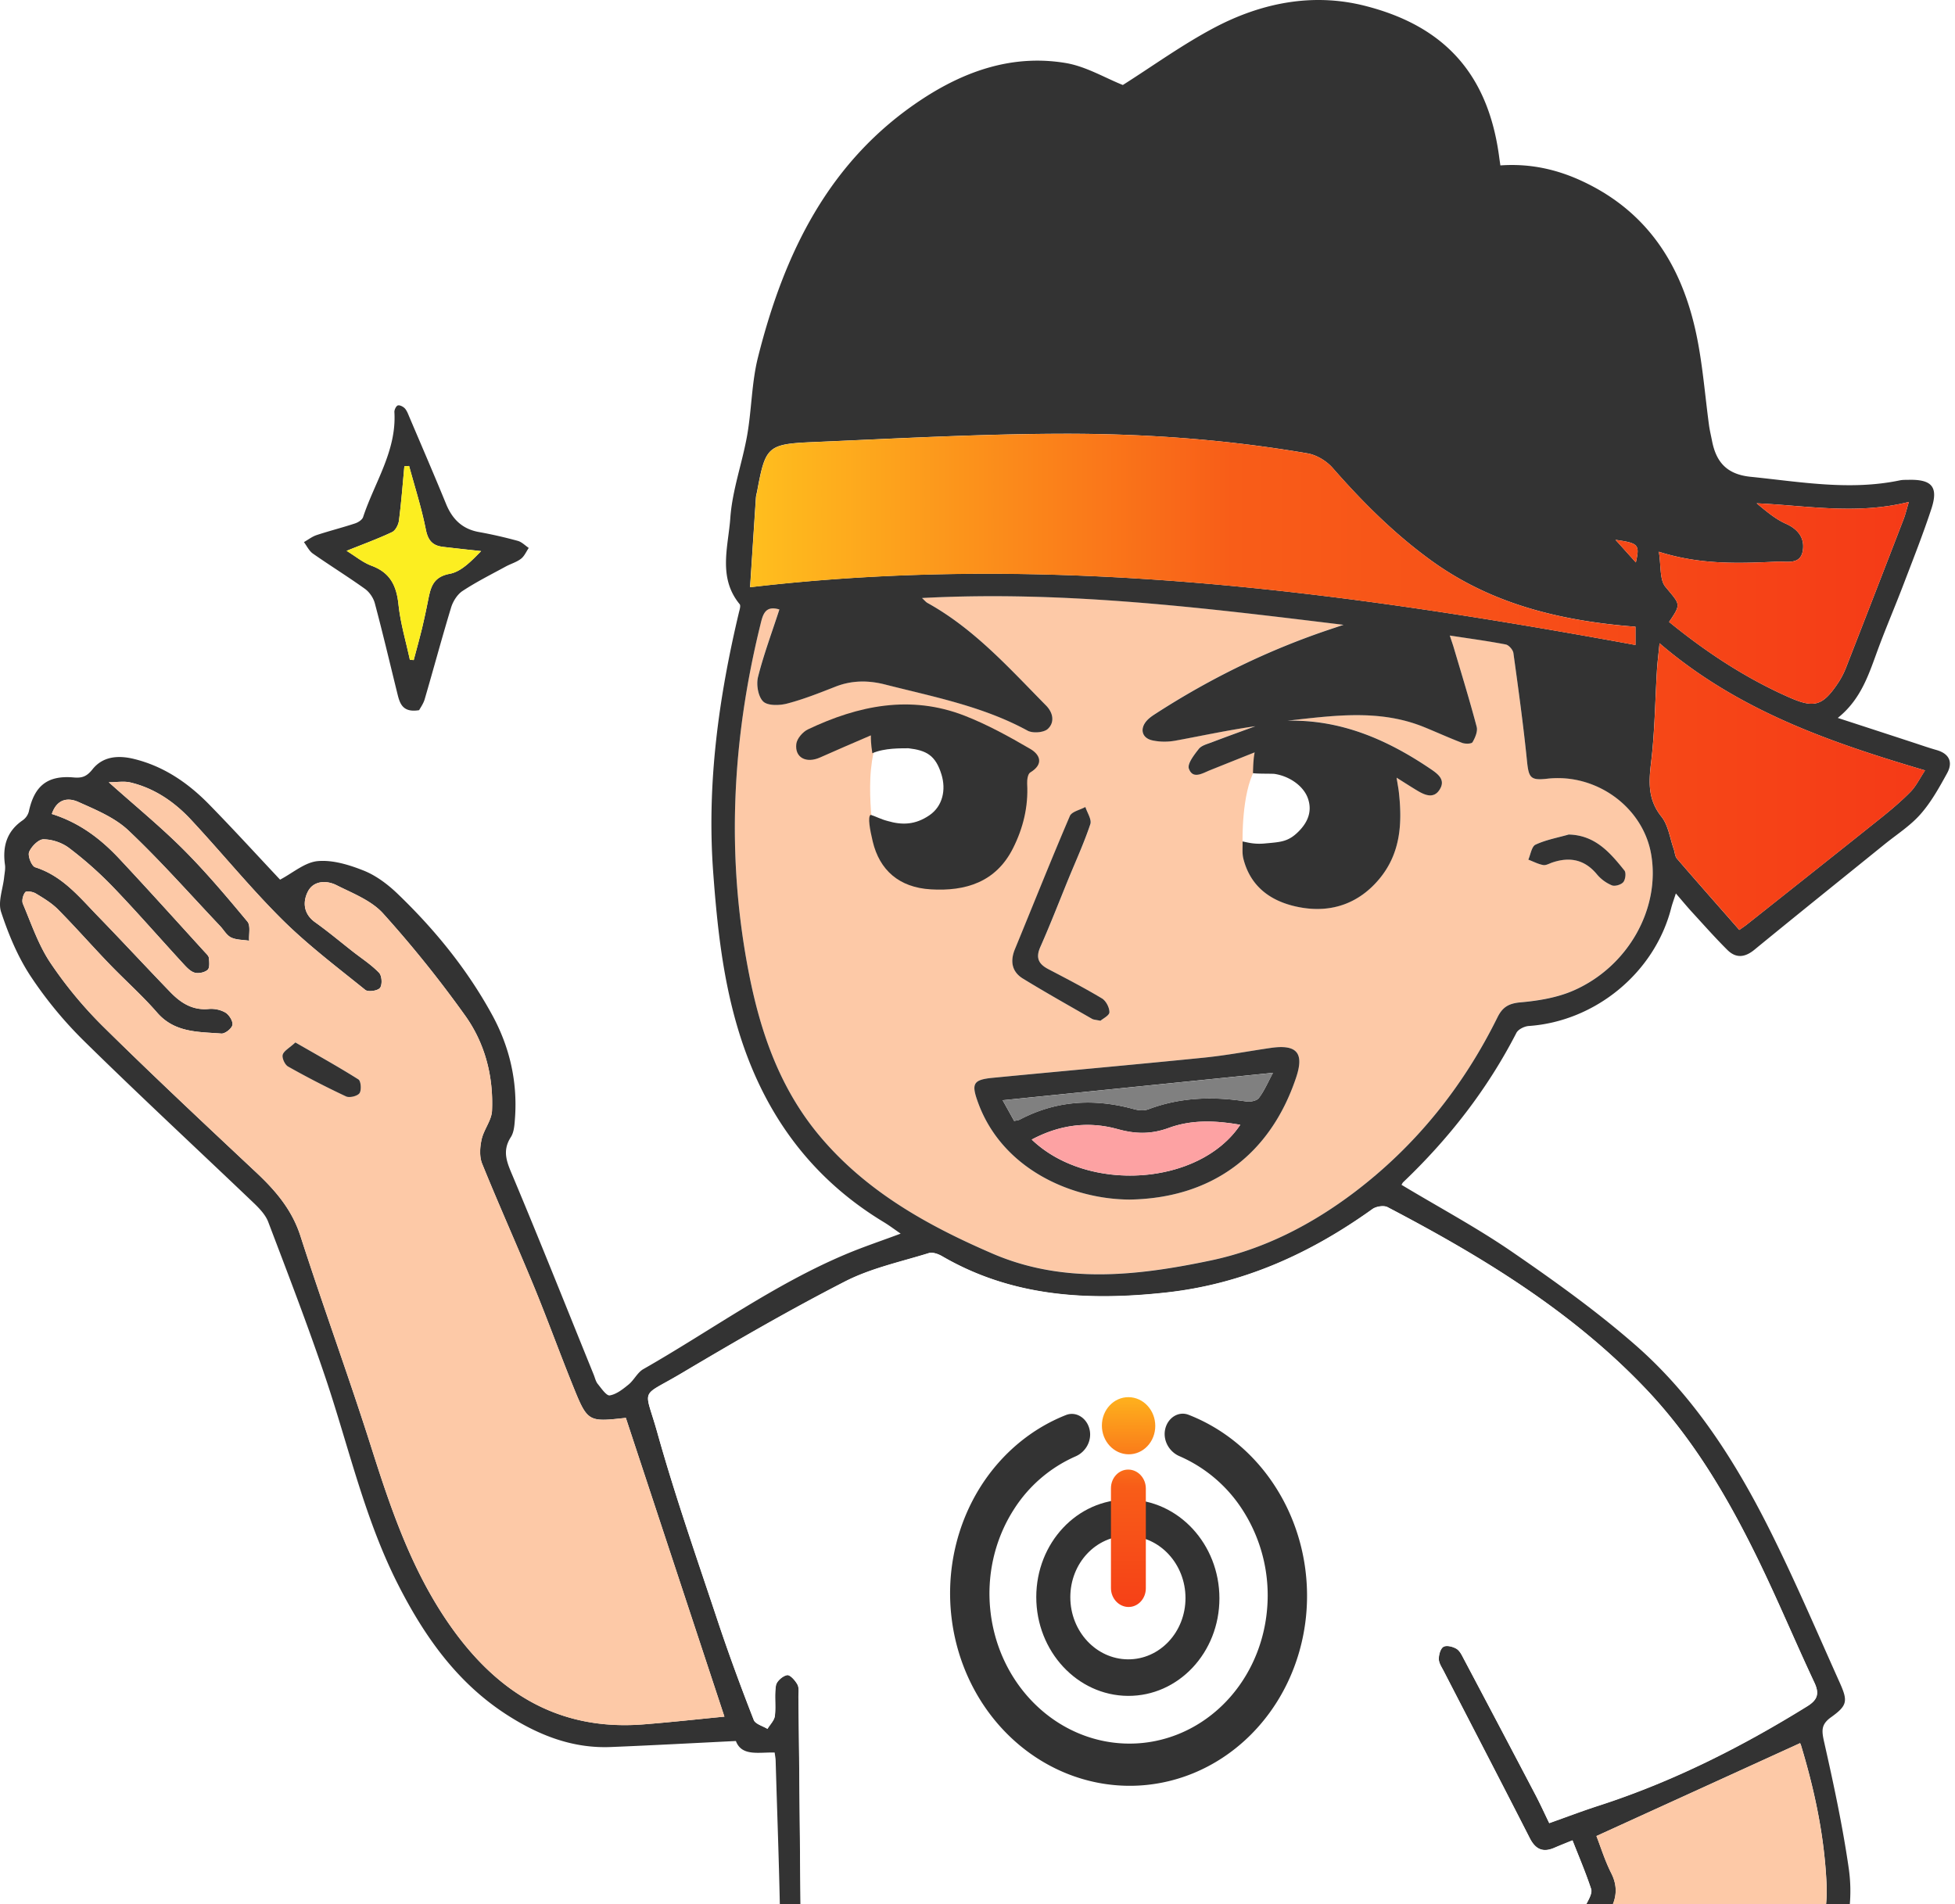
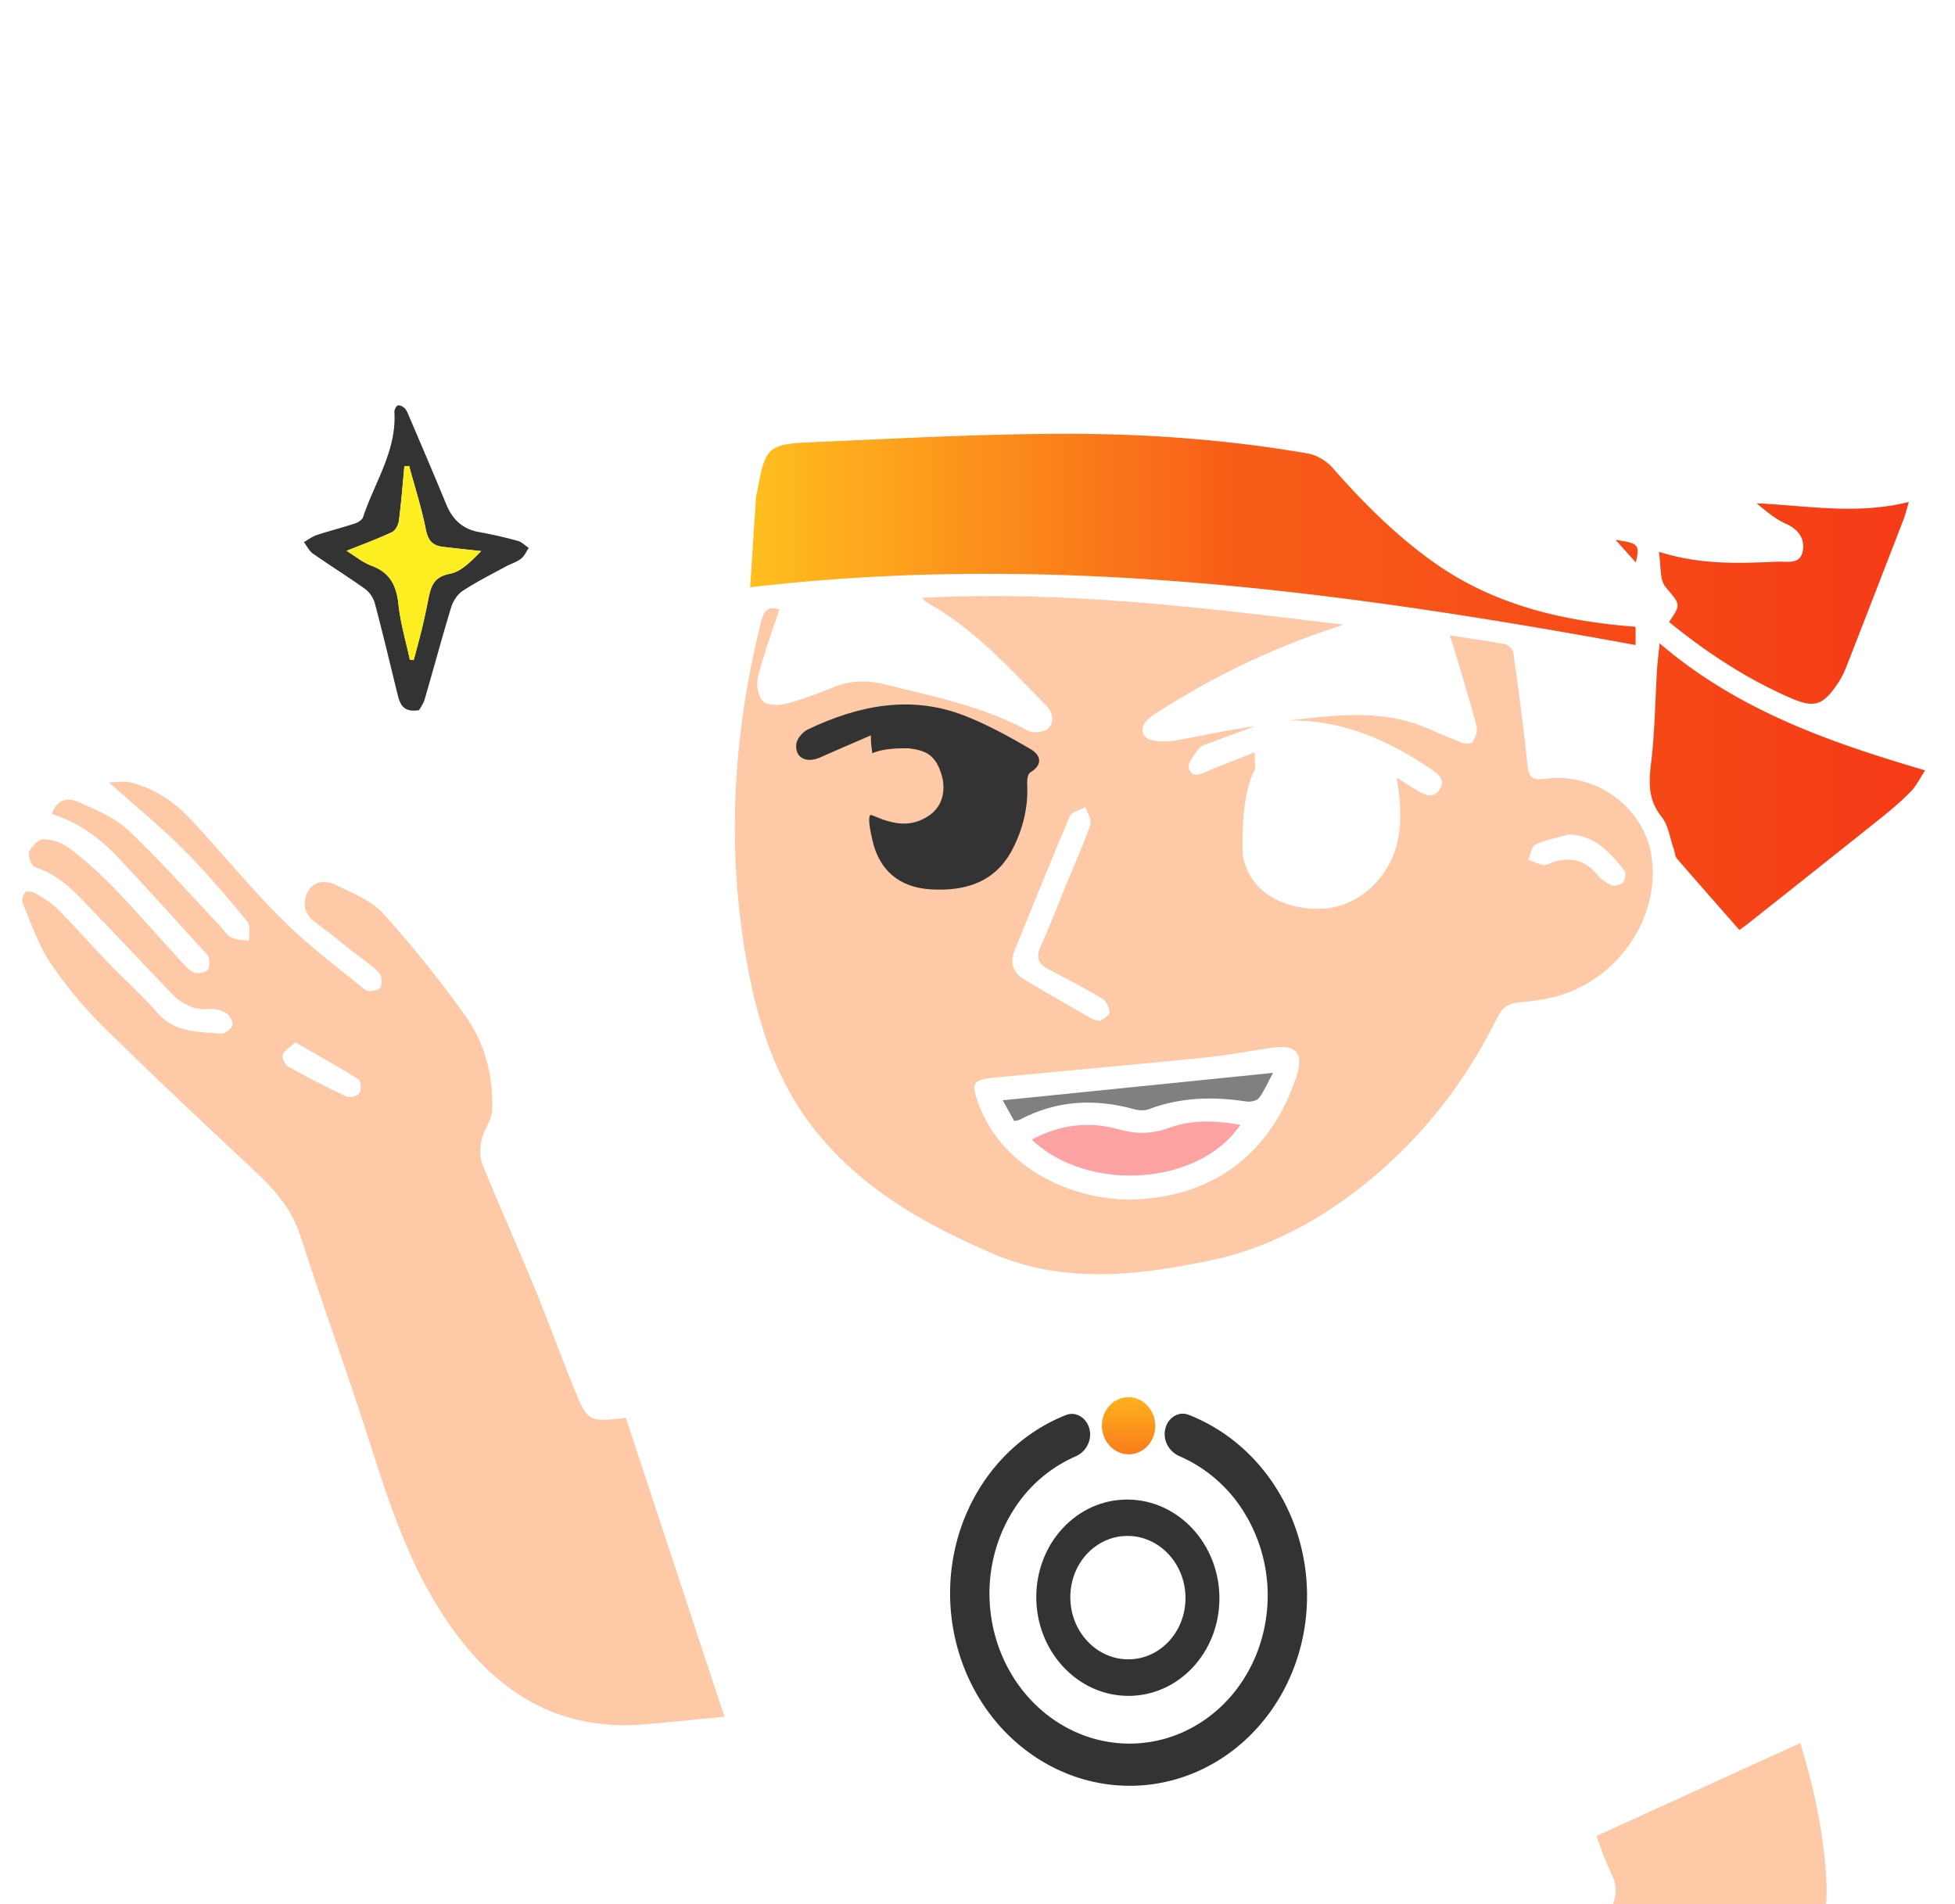
<svg xmlns="http://www.w3.org/2000/svg" width="116" height="113" viewBox="0 0 116 113" fill="none">
  <g clip-path="url(#clip0_1_6778)">
    <path d="M46.24 36.165c-.444 1.367-.931 2.666-1.267 4-.111.452.004 1.159.307 1.455.27.263.97.242 1.422.123.97-.253 1.912-.628 2.85-.996.985-.386 1.966-.386 2.97-.134 2.875.73 5.8 1.292 8.449 2.739.307.166.963.115 1.201-.109.404-.378.329-.941-.108-1.385-2.186-2.219-4.268-4.557-7.046-6.094-.087-.047-.152-.137-.314-.285 8.464-.447 16.715.581 25.01 1.591-.242.083-.48.163-.722.242-3.687 1.227-7.15 2.915-10.412 5.022-.191.123-.39.256-.541.426-.433.483-.293 1.035.343 1.169.436.094.916.094 1.356.014 1.58-.288 3.153-.631 4.744-.855-.865.318-1.735.632-2.6.96-.268.101-.603.184-.758.39-.271.35-.69.884-.585 1.169.234.642.801.27 1.248.093.873-.35 1.747-.7 2.652-1.06.05.516-.036.992.163 1.226.17.202.663.156 1.017.174.859.047 1.72.595 1.98 1.324.275.775-.014 1.425-.548 1.966-.627.631-1.35.93-2.27.617-.317-.108-.699-.022-1.053-.022.011.343-.032.7.047 1.021.455 1.808 1.837 2.641 3.496 2.912 1.775.289 3.367-.267 4.568-1.707 1.27-1.526 1.37-3.308 1.162-5.159-.026-.224-.069-.444-.134-.851.512.32.884.566 1.267.79.447.263.952.458 1.291-.09.34-.545-.04-.877-.49-1.184-2.584-1.757-5.34-2.973-8.551-2.897 2.717-.3 5.43-.7 8.078.364.765.307 1.515.657 2.29.95.185.068.56.064.622-.04.155-.267.317-.643.245-.913-.412-1.559-.888-3.103-1.346-4.65-.061-.214-.137-.427-.249-.766 1.176.18 2.255.325 3.32.53.183.037.425.318.454.513.296 2.136.588 4.275.808 6.422.098.974.206 1.147 1.194 1.032 2.916-.336 5.694 1.692 6.174 4.499.54 3.19-1.35 6.624-4.579 8.056-.974.433-2.096.621-3.168.715-.714.061-1.078.285-1.382.902-2.027 4.102-4.827 7.594-8.474 10.362-2.551 1.933-5.383 3.395-8.537 4.055-4.33.906-8.713 1.41-12.93-.404-3.886-1.67-7.559-3.713-10.334-7.064-2.301-2.778-3.438-6.058-4.12-9.507-1.374-6.96-1.024-13.884.668-20.753.148-.599.281-1.162 1.122-.906v.008zm20.78 35.018c4.846-.076 8.33-2.627 9.879-7.227.498-1.479.054-2.002-1.508-1.771-1.31.191-2.616.444-3.933.574-4.181.422-8.367.793-12.552 1.197-1.187.116-1.284.354-.866 1.494 1.422 3.89 5.48 5.708 8.98 5.733zm-1.717-10.607c.144-.127.527-.318.53-.505 0-.278-.202-.679-.44-.82-1.039-.62-2.114-1.18-3.186-1.738-.58-.303-.76-.668-.472-1.317.595-1.342 1.125-2.717 1.681-4.073.437-1.069.92-2.118 1.284-3.212.094-.277-.184-.678-.292-1.02-.317.176-.808.274-.924.537-1.121 2.623-2.179 5.271-3.261 7.909-.296.717-.173 1.338.48 1.738 1.35.827 2.731 1.599 4.102 2.389.094.054.224.054.505.115l-.007-.003zm27.76-11.055c-.657.188-1.343.31-1.953.596-.23.108-.292.584-.433.89.296.113.581.268.888.322.177.032.382-.098.57-.163 1.035-.339 1.905-.147 2.623.726a2.3 2.3 0 00.88.642c.18.072.545-.036.675-.191.13-.152.18-.556.068-.69-.851-1.06-1.735-2.103-3.323-2.135l.004.003z" fill="#FDC9A7" />
    <path d="M73.728 49.936s-.068-2.85.733-4.268c.8-1.418 2.922-.707 2.922-.707l1.728 1.508s-.205 3.521-.3 3.633c-.093.112-1.258.974-1.258.974s-1.902.159-1.949.141c-.047-.018-1.88-1.285-1.88-1.285l.004.004z" fill="#fff" />
-     <path d="M83.174 70.317c2.215 1.332 4.456 2.533 6.541 3.965 2.515 1.729 5.015 3.518 7.31 5.524 3.593 3.139 6.093 7.147 8.186 11.39 1.403 2.843 2.652 5.762 3.951 8.656.49 1.093.454 1.353-.516 2.049-.588.422-.563.783-.419 1.432.563 2.497 1.104 5.008 1.469 7.541.36 2.514-.322 4.881-1.613 7.042-1.815 3.045-3.706 6.051-5.531 9.092-.303.505-.491 1.104-.613 1.685-.603 2.858-1.729 5.434-3.857 7.501-1.111 1.082-2.454 1.606-4.005 1.53-1.295-.062-2.641.032-3.864-.307-1.339-.372-2.62-.909-4.02-1.176-1.655-.314-2.543-2.201-2.218-4.16.148-.88-.123-1.227-1.018-1.216-3.806.033-7.612.13-11.419.105-4.935-.036-9.867-.209-14.803-.238-3.06-.022-6.115.014-9.139-.545-1.266-.235-1.349-.404-1.212-1.667.061-.566-.065-1.151-.065-1.728-.007-4.009.033-8.021-.018-12.029-.043-3.435-.18-6.866-.278-10.3-.003-.141-.036-.278-.057-.466-.924-.032-1.952.249-2.302-.685-2.555.126-4.99.259-7.425.357-2.28.094-4.301-.711-6.18-1.923-2.96-1.912-4.897-4.676-6.459-7.757-1.97-3.89-2.908-8.136-4.286-12.231-1.05-3.114-2.233-6.18-3.399-9.25-.155-.408-.498-.773-.822-1.087-3.36-3.21-6.769-6.368-10.08-9.622a23.953 23.953 0 01-3.194-3.868c-.765-1.158-1.317-2.49-1.753-3.813-.199-.603.108-1.371.18-2.064.025-.242.083-.494.05-.729-.154-1.09.098-1.995 1.05-2.648a.936.936 0 00.365-.52c.328-1.526 1.104-2.16 2.659-2.023.512.047.783-.062 1.122-.487.617-.773 1.533-.838 2.46-.61 1.769.433 3.212 1.425 4.46 2.702 1.472 1.505 2.89 3.06 4.207 4.46.761-.401 1.472-1.032 2.237-1.101.89-.08 1.872.224 2.731.566.729.293 1.41.805 1.988 1.357 2.219 2.129 4.153 4.503 5.628 7.205 1.029 1.883 1.505 3.925 1.357 6.083-.03.397-.047.855-.25 1.169-.562.873-.19 1.58.152 2.403 1.628 3.882 3.183 7.793 4.766 11.693.076.188.12.404.242.552.213.263.516.71.71.678.401-.068.78-.371 1.116-.645.325-.264.523-.711.873-.913 4.005-2.284 7.753-5.026 12.032-6.826 1.029-.433 2.093-.787 3.24-1.216-.353-.242-.667-.48-1-.682-4.473-2.703-7.248-6.664-8.702-11.632-.873-2.984-1.194-6.036-1.421-9.12-.386-5.24.321-10.352 1.526-15.425.04-.162.12-.404.043-.494-1.306-1.587-.67-3.431-.552-5.134.12-1.649.711-3.254 1-4.896.267-1.526.263-3.114.638-4.61 1.548-6.167 4.196-11.676 9.73-15.32 2.584-1.7 5.41-2.67 8.52-2.154 1.204.199 2.33.88 3.401 1.306 1.768-1.118 3.547-2.41 5.474-3.424C74.876.162 77.91-.437 80.99.346c4.593 1.165 7.302 3.929 7.966 8.987.018.137.04.278.069.483 1.76-.126 3.384.231 4.95.978 3.947 1.876 5.917 5.185 6.729 9.298.335 1.692.469 3.424.7 5.137.043.314.119.62.18.935.245 1.259.88 1.984 2.28 2.128 2.955.3 5.888.834 8.861.213.166-.036.347-.028.52-.032 1.385-.033 1.782.418 1.353 1.724-.495 1.505-1.079 2.98-1.646 4.463-.483 1.267-1.017 2.512-1.49 3.782-.552 1.486-.995 3.023-2.417 4.16 1.606.523 3.074 1.002 4.539 1.482.44.145.873.296 1.317.422.761.217.992.722.628 1.382-.466.848-.946 1.714-1.581 2.432-.602.685-1.403 1.194-2.121 1.775-2.576 2.085-5.163 4.16-7.725 6.26-.57.469-1.1.52-1.609.014-.714-.71-1.385-1.468-2.067-2.212-.31-.335-.6-.689-.989-1.14-.119.372-.216.625-.281.884-.985 3.821-4.492 6.707-8.446 6.982-.26.018-.628.198-.736.411-1.721 3.348-4.001 6.27-6.718 8.861-.04.04-.062.097-.098.155l.015.007zm8.749 37.862c1.025-.365 1.963-.726 2.919-1.032 4.39-1.418 8.475-3.478 12.386-5.903.602-.375.736-.739.425-1.403-1.161-2.479-2.215-5.012-3.423-7.472-1.772-3.612-3.814-7.064-6.614-9.998-4.383-4.593-9.727-7.832-15.29-10.744-.224-.115-.675-.043-.895.115-3.698 2.649-7.699 4.463-12.285 4.958-4.636.501-9.102.249-13.244-2.158-.228-.133-.567-.256-.79-.187-1.675.52-3.431.894-4.976 1.684-3.305 1.696-6.526 3.561-9.723 5.46-2.486 1.475-2.183.76-1.414 3.506 1.064 3.8 2.374 7.533 3.618 11.282.646 1.941 1.36 3.86 2.104 5.769.094.245.534.357.812.53.155-.256.407-.501.44-.772.072-.599-.036-1.219.065-1.811.043-.245.404-.56.66-.606.173-.029.487.321.617.563.108.209.054.509.058.768.018 1.386.032 2.771.047 4.157.05 4.816.082 9.633.155 14.449.043 2.912.155 5.823.227 8.735.014.588.256.87.88.898 2.59.112 5.178.303 7.772.376 2.482.068 4.971-.076 7.446.05 5.539.282 11.07.393 16.608.011.764-.054 1.54-.007 2.36-.007-.033-.267-.073-.487-.087-.715-.127-1.869.371-3.528 1.897-4.686 1.447-1.097 2.995-2.057 4.496-3.085.342-.235.79-.422.981-.751 1.371-2.406 2.692-4.838 4.016-7.273.133-.245.306-.581.234-.801-.32-.974-.725-1.919-1.104-2.883-.425.173-.747.3-1.064.437-.682.299-1.13.104-1.472-.57-1.689-3.312-3.406-6.613-5.109-9.918-.119-.231-.285-.473-.288-.711 0-.253.097-.624.277-.725.184-.105.56-.011.772.119.202.123.325.393.444.62a1929.97 1929.97 0 014.236 8.035c.292.556.552 1.129.819 1.678l.007.011zM46.24 36.165c-.845-.256-.978.31-1.122.906-1.692 6.873-2.042 13.793-.668 20.752.682 3.45 1.819 6.729 4.12 9.507 2.775 3.348 6.451 5.39 10.334 7.064 4.217 1.815 8.6 1.313 12.93.404 3.15-.66 5.982-2.121 8.537-4.055 3.647-2.767 6.447-6.26 8.475-10.362.302-.617.667-.84 1.381-.902 1.072-.094 2.194-.281 3.168-.714 3.233-1.432 5.123-4.867 4.579-8.057-.477-2.81-3.258-4.834-6.174-4.499-.985.112-1.093-.057-1.194-1.032-.216-2.146-.512-4.286-.808-6.422-.025-.194-.27-.476-.455-.512-1.068-.206-2.146-.35-3.319-.53.112.343.188.552.249.765.458 1.547.934 3.091 1.346 4.65.072.27-.09.646-.245.913-.062.105-.433.112-.621.04-.772-.293-1.523-.639-2.291-.95-2.648-1.064-5.362-.663-8.078-.364 3.21-.075 5.967 1.14 8.55 2.897.451.307.83.64.491 1.184-.339.548-.844.354-1.291.09-.383-.227-.755-.469-1.267-.79.065.408.108.628.134.851.209 1.855.108 3.637-1.162 5.16-1.201 1.44-2.793 1.995-4.568 1.706-1.66-.27-3.041-1.104-3.496-2.911-.083-.325-.036-.682-.047-1.021.271.047.66.176 1.285.122.967-.09 1.414-.086 2.042-.718.537-.54.822-1.19.548-1.966-.26-.729-1.086-1.317-1.995-1.45-.354-.018-.949 0-1.263-.04.015-.393.015-.761.098-1.234-.906.36-1.779.71-2.652 1.06-.447.181-1.014.55-1.248-.093-.105-.289.31-.819.584-1.169.159-.206.49-.289.758-.39.862-.328 1.731-.642 2.601-.96-1.595.224-3.164.567-4.744.856-.44.08-.92.08-1.357-.015-.631-.133-.772-.685-.343-1.169.152-.17.35-.303.541-.425 3.262-2.107 6.726-3.796 10.413-5.023.242-.079.48-.162.722-.241-8.291-1.01-16.546-2.039-25.01-1.591.158.148.227.234.313.285 2.779 1.537 4.86 3.875 7.047 6.093.436.444.512 1.007.108 1.386-.238.224-.895.274-1.202.108-2.648-1.447-5.574-2.006-8.45-2.738-1.002-.257-1.987-.257-2.969.133-.938.368-1.88.743-2.85.996-.45.119-1.154.137-1.421-.123-.303-.296-.419-1.003-.307-1.454.336-1.335.823-2.634 1.266-4l-.003-.008zM3.078 48.302c1.642.516 2.894 1.476 3.987 2.64 1.718 1.834 3.395 3.699 5.087 5.557.098.105.231.224.242.35.022.238.058.58-.076.7-.173.155-.53.23-.761.17-.253-.069-.476-.31-.671-.52-1.407-1.53-2.77-3.1-4.21-4.596a22.256 22.256 0 00-2.584-2.288c-.407-.31-1-.509-1.511-.512-.296 0-.722.43-.856.757-.09.228.148.834.361.902 1.61.51 2.616 1.761 3.713 2.894 1.447 1.49 2.857 3.016 4.3 4.51.614.635 1.314 1.097 2.28 1.006.329-.032.722.047 1 .217.22.133.455.516.411.732-.043.217-.44.527-.66.509-1.36-.105-2.764-.04-3.81-1.245-.887-1.02-1.908-1.923-2.847-2.9-1.02-1.061-1.991-2.169-3.027-3.215-.378-.383-.858-.671-1.324-.953-.173-.104-.552-.166-.624-.075-.133.166-.22.501-.14.689.501 1.187.92 2.442 1.627 3.496a24.91 24.91 0 003.142 3.795c2.977 2.937 6.036 5.798 9.085 8.66 1.147 1.078 2.114 2.207 2.616 3.77 1.349 4.196 2.871 8.341 4.203 12.54 1.129 3.558 2.32 7.069 4.423 10.2 2.803 4.178 6.505 6.646 11.736 6.231 1.599-.126 3.194-.303 4.792-.458l-5.849-17.73c-2.255.25-2.269.257-3.164-1.962-.786-1.952-1.504-3.933-2.305-5.877-1-2.425-2.075-4.82-3.06-7.249-.17-.418-.133-.977-.028-1.436.13-.588.591-1.129.616-1.703.09-2.042-.415-4-1.598-5.65a68.229 68.229 0 00-4.867-6.057c-.696-.769-1.8-1.19-2.767-1.678-.6-.3-1.36-.263-1.692.379-.31.606-.274 1.32.425 1.822.772.552 1.505 1.165 2.255 1.753.523.408 1.09.773 1.544 1.249.17.177.199.707.055.895-.13.173-.704.256-.873.119-1.678-1.353-3.41-2.663-4.936-4.178-1.901-1.887-3.597-3.98-5.426-5.943-.978-1.042-2.15-1.847-3.569-2.186-.39-.094-.822-.014-1.291-.014 1.59 1.421 3.081 2.64 4.434 3.994 1.342 1.345 2.572 2.806 3.792 4.271.202.242.076.75.104 1.137-.357-.058-.754-.043-1.068-.191-.267-.127-.436-.448-.652-.679-1.804-1.905-3.543-3.882-5.448-5.679-.809-.76-1.934-1.223-2.973-1.688-.57-.256-1.252-.213-1.566.714l.003.004zm81.636 81.593c.177-.307.318-.556.462-.801.293-.498.534-1.039.91-1.469.198-.227.62-.256.945-.375.065.328.249.693.162.978-.144.487-.483.913-.696 1.385-.39.866-.84 1.718-1.09 2.623-.397 1.44.419 2.872 2.075 2.883.663 0 1.385.195 1.973.505 1.999 1.05 4.077.837 6.159.501.422-.068.84-.386 1.187-.678 2.175-1.843 3.229-4.308 3.759-7.024.195-1.011.596-1.851 1.151-2.721a231.795 231.795 0 005.499-9.106 8.79 8.79 0 001.169-4.82c-.127-2.811-.704-5.538-1.519-8.223-.029-.097-.105-.184-.062-.108-4.055 1.851-8.045 3.669-12.072 5.506.253.653.502 1.461.877 2.201.397.782.328 1.479-.076 2.215-1.183 2.147-2.33 4.315-3.532 6.451-.595 1.064-1.043 2.125-2.457 2.648-1.443.534-2.673 1.674-3.961 2.601-1.415 1.018-1.923 3.46-.859 4.828h-.004zM97.046 37.19c-.27-.022-.498-.04-.721-.062-4.106-.39-7.985-1.389-11.405-3.867-2.197-1.592-4.077-3.475-5.852-5.499-.36-.411-.949-.765-1.483-.859-4.784-.822-9.626-1.172-14.467-1.165-4.987.01-9.973.285-14.955.498-2.62.112-2.75.285-3.233 2.88-.025.14-.072.28-.08.425-.118 1.76-.23 3.525-.346 5.303 17.881-2.1 35.21.257 52.535 3.428v-1.086l.007.004zm1.422.98c-.065.665-.123 1.116-.152 1.57-.112 1.84-.13 3.688-.35 5.513-.144 1.18-.187 2.205.617 3.211.408.513.498 1.274.729 1.923.065.188.069.426.188.563 1.219 1.414 2.457 2.814 3.701 4.232.199-.14.318-.22.43-.306 2.662-2.111 5.325-4.222 7.98-6.343.606-.487 1.205-.992 1.747-1.544.324-.329.534-.769.865-1.274-5.693-1.681-11.101-3.557-15.755-7.544zm.57-1.262c2.229 1.815 4.56 3.345 7.14 4.481 1.443.635 1.955.512 2.846-.804.21-.307.387-.646.52-.993 1.144-2.926 2.277-5.855 3.409-8.788.105-.275.174-.567.307-1.018-3.113.776-6.05.213-9.03.08.552.458 1.104.934 1.739 1.215.754.336 1.129.888.995 1.62-.148.823-.93.603-1.504.628-2.273.101-4.546.199-7.032-.588.14.848.036 1.656.393 2.085.87 1.057.956.989.213 2.082h.004zm-1.974-3.532c.238-1.064.163-1.144-1.208-1.342.415.458.768.855 1.208 1.342z" fill="#333" />
    <path d="M91.923 108.179c-.267-.549-.527-1.122-.819-1.678a2840.893 2840.893 0 00-4.236-8.035c-.119-.227-.245-.501-.443-.62-.217-.13-.588-.224-.772-.12-.18.102-.282.473-.278.726 0 .238.17.483.288.71 1.703 3.305 3.42 6.606 5.11 9.919.342.674.79.869 1.471.57.318-.138.639-.264 1.065-.437.378.967.782 1.912 1.104 2.883.072.22-.105.555-.235.801-1.324 2.431-2.644 4.867-4.016 7.273-.187.329-.638.516-.98.751-1.502 1.024-3.05 1.988-4.496 3.084-1.527 1.159-2.024 2.818-1.898 4.687.014.224.054.447.087.714-.823 0-1.595-.046-2.36.008-5.538.386-11.07.274-16.607-.011-2.475-.126-4.965.018-7.447-.051-2.59-.072-5.177-.263-7.771-.375-.624-.025-.866-.307-.88-.898-.073-2.912-.185-5.823-.228-8.735-.072-4.817-.105-9.633-.155-14.45-.014-1.385-.029-2.77-.047-4.156 0-.26.054-.559-.058-.768-.13-.246-.44-.596-.617-.563-.256.043-.617.357-.66.606-.101.588.004 1.212-.065 1.811-.032.271-.288.516-.44.772-.278-.173-.718-.285-.812-.53a126.83 126.83 0 01-2.103-5.77c-1.245-3.748-2.555-7.482-3.619-11.281-.772-2.746-1.072-2.031 1.414-3.507 3.197-1.898 6.419-3.763 9.724-5.459 1.54-.79 3.3-1.165 4.975-1.685.224-.068.563.054.79.188 4.145 2.406 8.612 2.659 13.245 2.157 4.585-.494 8.59-2.309 12.285-4.957.22-.159.67-.23.894-.115 5.564 2.911 10.91 6.151 15.29 10.744 2.8 2.933 4.842 6.386 6.614 9.998 1.205 2.457 2.258 4.99 3.424 7.472.31.663.18 1.028-.426 1.403-3.911 2.425-7.995 4.485-12.386 5.903-.956.31-1.894.667-2.919 1.031l-.007-.01z" fill="#fff" />
    <path d="M3.078 48.302c.314-.928.996-.97 1.566-.715 1.04.466 2.169.928 2.973 1.689 1.905 1.8 3.644 3.774 5.448 5.679.216.23.39.552.653.678.314.151.707.137 1.068.191-.025-.386.097-.898-.105-1.136-1.215-1.465-2.446-2.926-3.791-4.272-1.354-1.353-2.84-2.572-4.435-3.994.47 0 .902-.08 1.292.014 1.418.34 2.594 1.144 3.568 2.187 1.833 1.959 3.529 4.052 5.426 5.942 1.527 1.515 3.258 2.825 4.936 4.178.17.137.74.054.873-.12.145-.187.116-.717-.054-.894-.454-.472-1.02-.84-1.544-1.248-.75-.588-1.48-1.202-2.255-1.754-.7-.501-.74-1.215-.426-1.822.329-.642 1.09-.681 1.692-.378.967.483 2.071.909 2.768 1.677a68.357 68.357 0 014.867 6.058c1.18 1.649 1.688 3.608 1.598 5.65-.025.573-.487 1.118-.617 1.703-.101.458-.137 1.017.029 1.436.985 2.431 2.06 4.823 3.06 7.248.8 1.945 1.518 3.925 2.305 5.877.891 2.22.909 2.212 3.164 1.963 1.93 5.856 3.86 11.7 5.848 17.729-1.602.155-3.196.332-4.79.458-5.232.419-8.934-2.052-11.737-6.23-2.1-3.132-3.294-6.643-4.424-10.2-1.331-4.203-2.854-8.345-4.203-12.541-.501-1.559-1.468-2.692-2.616-3.77-3.052-2.861-6.108-5.722-9.084-8.66a24.535 24.535 0 01-3.143-3.795c-.707-1.057-1.126-2.312-1.627-3.496-.08-.187.004-.523.14-.689.073-.09.452-.029.625.076.465.281.945.57 1.324.952 1.035 1.047 2.006 2.154 3.027 3.215.938.978 1.963 1.88 2.847 2.9 1.042 1.206 2.45 1.137 3.81 1.245.22.019.617-.295.66-.508.043-.217-.191-.596-.412-.733a1.708 1.708 0 00-.999-.216c-.967.09-1.667-.368-2.28-1.007-1.443-1.493-2.854-3.02-4.3-4.51-1.101-1.133-2.104-2.385-3.713-2.893-.21-.065-.451-.671-.361-.902.133-.332.56-.761.855-.758a2.7 2.7 0 011.512.513 22.868 22.868 0 012.583 2.287c1.44 1.497 2.803 3.067 4.21 4.596.192.21.415.451.671.52.231.061.589-.01.762-.17.133-.119.097-.461.076-.7-.011-.122-.145-.241-.242-.35-1.692-1.854-3.37-3.723-5.087-5.556-1.093-1.165-2.349-2.125-3.987-2.64l-.004-.004zm14.446 13.555c-.364.335-.685.498-.75.728-.054.195.126.588.317.697 1.126.631 2.27 1.23 3.439 1.775.205.097.678-.015.8-.191.127-.18.087-.722-.064-.82-1.202-.757-2.446-1.446-3.742-2.193v.004zm67.191 68.037c-1.061-1.367-.552-3.809.858-4.827 1.288-.927 2.515-2.067 3.962-2.601 1.414-.523 1.858-1.584 2.457-2.648 1.201-2.14 2.349-4.305 3.532-6.451.404-.736.473-1.429.076-2.216-.375-.743-.62-1.547-.877-2.2 4.026-1.837 8.017-3.655 12.072-5.506-.043-.076.029.007.061.108.812 2.684 1.393 5.412 1.519 8.223a8.824 8.824 0 01-1.169 4.82 221.047 221.047 0 01-5.498 9.106c-.556.87-.953 1.71-1.151 2.72-.527 2.717-1.584 5.185-3.76 7.025-.346.292-.76.61-1.186.678-2.082.339-4.16.549-6.16-.501a4.434 4.434 0 00-1.973-.505c-1.652-.007-2.468-1.44-2.074-2.883.249-.906.7-1.761 1.09-2.623.212-.473.551-.898.696-1.385.083-.285-.101-.65-.163-.978-.32.119-.746.148-.945.375-.372.429-.613.971-.91 1.469-.144.245-.284.49-.461.8h.004z" fill="#FDC9A7" />
-     <path d="M67.021 71.183c-3.496-.021-7.554-1.843-8.98-5.733-.418-1.14-.32-1.378.866-1.493 4.182-.404 8.37-.776 12.552-1.198 1.317-.134 2.623-.383 3.933-.574 1.562-.227 2.006.296 1.508 1.772-1.548 4.6-5.033 7.15-9.879 7.226zm6.574-4.437c-1.497-.264-2.904-.307-4.254.187-1.024.375-1.962.365-3.016.072-1.739-.487-3.45-.267-5.109.617 3.323 3.19 9.962 2.739 12.375-.876h.004zm-13.418-.228c.166-.04.256-.043.325-.079 2.183-1.151 4.452-1.27 6.8-.617.264.072.596.097.841 0 1.895-.714 3.828-.769 5.802-.462.242.036.624-.036.75-.206.322-.422.534-.927.837-1.493l-16.04 1.627.682 1.227.003.003zm5.127-5.943c-.281-.061-.411-.061-.505-.115-1.37-.787-2.753-1.563-4.102-2.389-.653-.4-.772-1.02-.48-1.739 1.086-2.637 2.14-5.289 3.262-7.908.111-.264.606-.361.923-.538.108.343.386.743.292 1.021-.364 1.09-.844 2.143-1.284 3.211-.556 1.36-1.086 2.731-1.681 4.074-.289.649-.105 1.013.472 1.316 1.072.56 2.15 1.119 3.186 1.74.238.144.444.54.44.819 0 .19-.386.378-.53.505l.007.003zm27.759-11.054c1.584.029 2.472 1.075 3.323 2.136.109.137.058.541-.068.689-.13.155-.495.263-.675.191a2.318 2.318 0 01-.88-.642c-.715-.873-1.588-1.064-2.623-.725-.192.061-.397.191-.57.162-.307-.054-.592-.21-.888-.32.137-.308.199-.788.433-.892.61-.285 1.295-.408 1.952-.595l-.004-.004zM17.525 61.858c1.295.747 2.54 1.436 3.741 2.194.152.093.191.638.065.819-.123.173-.595.288-.8.19a51.573 51.573 0 01-3.44-1.774c-.187-.105-.37-.502-.317-.697.065-.23.386-.393.75-.729v-.003z" fill="#333" />
    <path d="M73.595 66.746c-2.414 3.615-9.052 4.062-12.375.876 1.66-.883 3.37-1.104 5.109-.617 1.053.296 1.988.307 3.016-.072 1.346-.494 2.756-.45 4.253-.187h-.003z" fill="#FDA2A3" />
    <path d="M60.177 66.518l-.682-1.227 16.04-1.627c-.306.563-.515 1.068-.836 1.494-.126.166-.509.242-.75.205-1.974-.306-3.908-.252-5.802.462-.246.094-.577.069-.84 0-2.35-.653-4.619-.534-6.802.617-.072.036-.162.04-.324.08l-.004-.004z" fill="gray" />
    <path d="M97.046 37.19v1.086c-17.328-3.171-34.654-5.527-52.534-3.427.115-1.779.227-3.54.346-5.304.01-.144.054-.281.08-.426.48-2.594.61-2.763 3.232-2.879 4.983-.212 9.969-.49 14.955-.498 4.842-.01 9.683.34 14.468 1.166.533.09 1.122.447 1.482.858 1.775 2.025 3.655 3.908 5.852 5.499 3.42 2.478 7.3 3.478 11.405 3.868.224.021.447.036.722.06l-.008-.003zm1.274 2.551c-.112 1.84-.13 3.687-.35 5.513-.144 1.18-.188 2.204.617 3.211.408.512.498 1.274.729 1.923.065.188.068.426.187.563 1.22 1.414 2.457 2.814 3.702 4.232.199-.14.318-.22.429-.307a2549.04 2549.04 0 007.981-6.342c.606-.487 1.205-.993 1.746-1.545.325-.328.534-.768.866-1.273-5.693-1.681-11.101-3.558-15.755-7.544-.065.664-.123 1.114-.152 1.57zm7.858 1.649c1.443.635 1.955.512 2.847-.805a4.89 4.89 0 00.519-.992c1.144-2.926 2.277-5.856 3.41-8.789.104-.274.173-.566.306-1.017-3.113.776-6.05.213-9.03.08.552.457 1.104.934 1.739 1.215.754.336 1.129.888.996 1.62-.148.823-.931.603-1.505.628-2.273.1-4.546.198-7.032-.588.14.848.036 1.656.394 2.085.869 1.057.956.989.212 2.082 2.23 1.815 4.561 3.344 7.14 4.48h.004zm-10.322-9.355c.415.458.768.855 1.208 1.342.239-1.065.163-1.144-1.208-1.342z" fill="url(#paint0_linear_1_6778)" />
-     <path d="M51.728 48.655s-.188-1.652-.047-3.02c.14-1.367.407-1.681.407-1.681l4.496-.014.693 1.746-.567 3.474-2.28 1.086-2.702-1.587v-.004z" fill="#fff" />
    <path d="M51.68 43.633l-.115.05c-1.014.437-1.966.845-2.911 1.267-.809.36-1.505.014-1.404-.808.04-.318.386-.718.696-.863 2.984-1.417 6.076-2.056 9.273-.815 1.356.527 2.648 1.241 3.907 1.974.585.339.826.905 0 1.403-.144.087-.191.44-.18.668.075 1.36-.238 2.637-.845 3.838-1.014 2.006-2.814 2.548-4.863 2.428-1.898-.108-3.049-1.15-3.453-2.835-.162-.682-.317-1.487-.122-1.588.245.069.588.26 1.01.368.847.246 1.634.235 2.475-.343.786-.537.995-1.508.714-2.42-.35-1.137-.891-1.43-1.959-1.555-.433.007-1.41-.026-2.143.295-.087-.58-.087-.797-.087-1.071l.008.007zm9.807 51.138c0 3.215 2.431 5.841 5.433 5.863 3.002.022 5.434-2.569 5.434-5.787s-2.432-5.841-5.434-5.863c-3.002-.022-5.433 2.569-5.433 5.787zm8.854.058c0 2.024-1.53 3.651-3.417 3.637-1.887-.015-3.417-1.664-3.417-3.688s1.53-3.65 3.417-3.636c1.887.014 3.417 1.663 3.417 3.687z" fill="#333" />
    <path d="M69.136 84.81c.148-.671.783-1.09 1.389-.855 2.053.8 3.838 2.258 5.101 4.196 1.49 2.28 2.15 5.058 1.862 7.815-.289 2.756-1.512 5.292-3.438 7.136-1.923 1.844-4.416 2.865-7.003 2.868-2.59.004-5.095-1.01-7.046-2.846-1.952-1.837-3.212-4.373-3.54-7.126-.332-2.753.292-5.535 1.746-7.818 1.238-1.938 3.002-3.406 5.04-4.21.603-.239 1.242.176 1.4.847.16.671-.223 1.342-.822 1.602a8.285 8.285 0 00-3.687 3.182c-1.133 1.779-1.62 3.947-1.36 6.094.256 2.147 1.24 4.124 2.76 5.553 1.518 1.432 3.474 2.222 5.49 2.218 2.017 0 3.962-.797 5.46-2.233 1.5-1.436 2.453-3.417 2.677-5.563a9.358 9.358 0 00-1.45-6.09 8.456 8.456 0 00-3.735-3.172c-.599-.256-.992-.927-.844-1.598z" fill="#333" />
    <path d="M68.548 84.614c0 .938-.707 1.692-1.584 1.685-.877-.007-1.584-.772-1.584-1.706 0-.935.707-1.692 1.584-1.685.877.007 1.584.772 1.584 1.706z" fill="url(#paint1_linear_1_6778)" />
-     <path d="M67.988 88.327c0-.614-.465-1.115-1.035-1.122-.57-.007-1.035.49-1.035 1.107v5.925c0 .613.465 1.114 1.035 1.122.57.007 1.035-.491 1.035-1.108v-5.924z" fill="url(#paint2_linear_1_6778)" />
    <path d="M24.868 42.145c.072-.14.25-.38.328-.644.531-1.815 1.02-3.642 1.57-5.451.113-.367.368-.778.68-.982.82-.54 1.703-.982 2.567-1.453.297-.161.639-.255.9-.458.202-.153.31-.425.46-.642-.215-.145-.413-.355-.652-.42-.76-.208-1.53-.385-2.305-.524-.99-.178-1.58-.765-1.951-1.672-.704-1.72-1.443-3.43-2.17-5.14-.078-.182-.146-.38-.27-.52-.098-.107-.302-.213-.419-.18-.102.03-.213.259-.205.395.138 2.301-1.178 4.172-1.856 6.228-.055.168-.3.322-.49.382-.75.247-1.52.441-2.268.688-.268.089-.504.275-.754.417.173.229.305.52.53.68 1.02.713 2.08 1.37 3.091 2.094.268.193.502.537.586.855.466 1.745.88 3.505 1.313 5.258.15.61.27 1.26 1.32 1.085l-.005.004zm-.875-14.476c.093-.005.188-.014.281-.019.341 1.259.743 2.501.994 3.777.128.648.406.949 1.007 1.021.758.092 1.516.168 2.273.254-.586.597-1.18 1.22-1.863 1.347-1.017.188-1.135.837-1.287 1.589a42.504 42.504 0 01-.357 1.65c-.153.63-.328 1.256-.493 1.88-.076-.006-.152-.01-.228-.017-.234-1.09-.561-2.174-.676-3.28-.115-1.109-.486-1.891-1.593-2.298-.523-.194-.976-.576-1.486-.888.997-.4 1.866-.716 2.698-1.11.204-.097.376-.436.41-.685.137-1.07.22-2.15.32-3.224v.003z" fill="#333" />
    <path d="M23.993 27.668c-.102 1.077-.182 2.154-.32 3.224-.033.25-.205.591-.41.685-.831.394-1.7.71-2.698 1.11.511.315.964.698 1.487.889 1.103.407 1.474 1.189 1.593 2.298.114 1.103.44 2.186.676 3.28.076.006.151.01.227.017.166-.628.34-1.251.493-1.88.134-.549.246-1.1.357-1.651.152-.751.27-1.4 1.288-1.589.686-.128 1.277-.75 1.862-1.346-.759-.083-1.518-.162-2.272-.254-.602-.073-.88-.373-1.008-1.022-.25-1.275-.652-2.521-.993-3.777-.093.005-.189.014-.282.019v-.003z" fill="#FCEE21" />
  </g>
  <defs>
    <linearGradient id="paint0_linear_1_6778" x1="44.512" y1="40.463" x2="114.224" y2="40.463" gradientUnits="userSpaceOnUse">
      <stop stop-color="#FFBF1E" />
      <stop offset=".41" stop-color="#F85D18" />
      <stop offset="1" stop-color="#F53A17" />
    </linearGradient>
    <linearGradient id="paint1_linear_1_6778" x1="62.85" y1="82.019" x2="62.746" y2="96.991" gradientUnits="userSpaceOnUse">
      <stop stop-color="#FFBF1E" />
      <stop offset=".41" stop-color="#F85D18" />
      <stop offset="1" stop-color="#F53A17" />
    </linearGradient>
    <linearGradient id="paint2_linear_1_6778" x1="62.836" y1="82.018" x2="62.731" y2="96.991" gradientUnits="userSpaceOnUse">
      <stop stop-color="#FFBF1E" />
      <stop offset=".41" stop-color="#F85D18" />
      <stop offset="1" stop-color="#F53A17" />
    </linearGradient>
    <clipPath id="clip0_1_6778">
      <path fill="#fff" d="M0 0h116v113H0z" />
    </clipPath>
  </defs>
</svg>